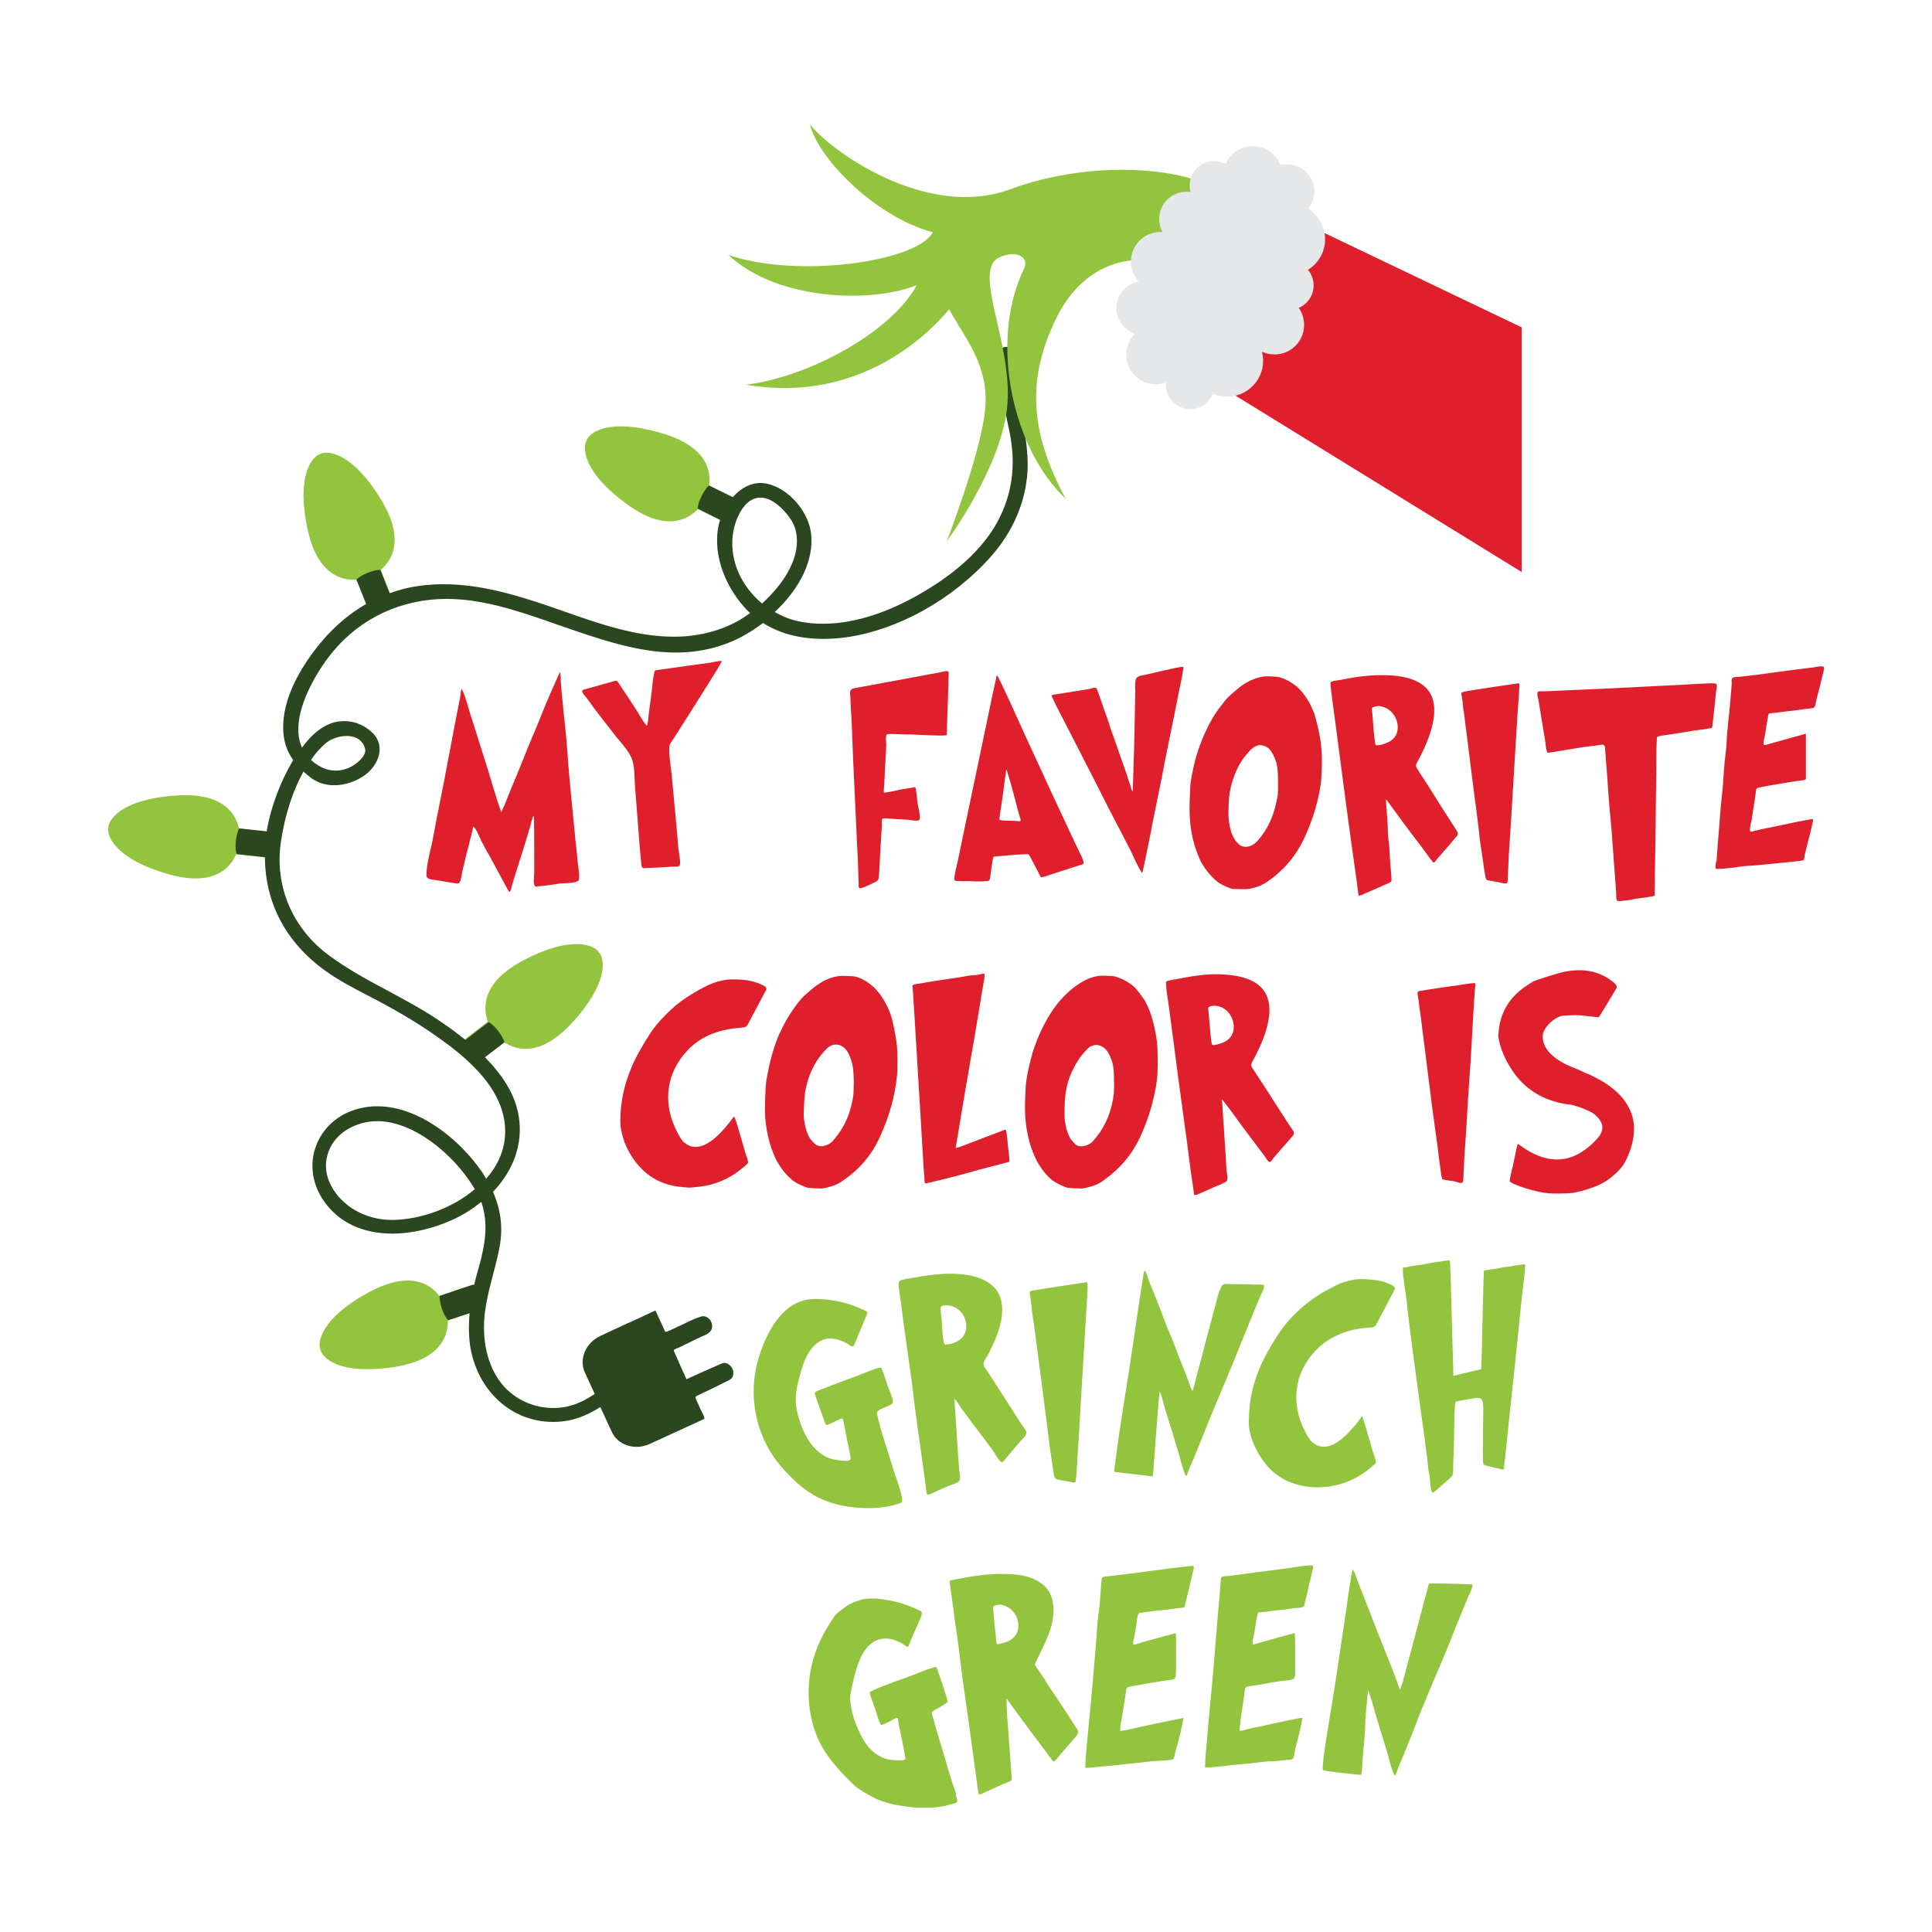
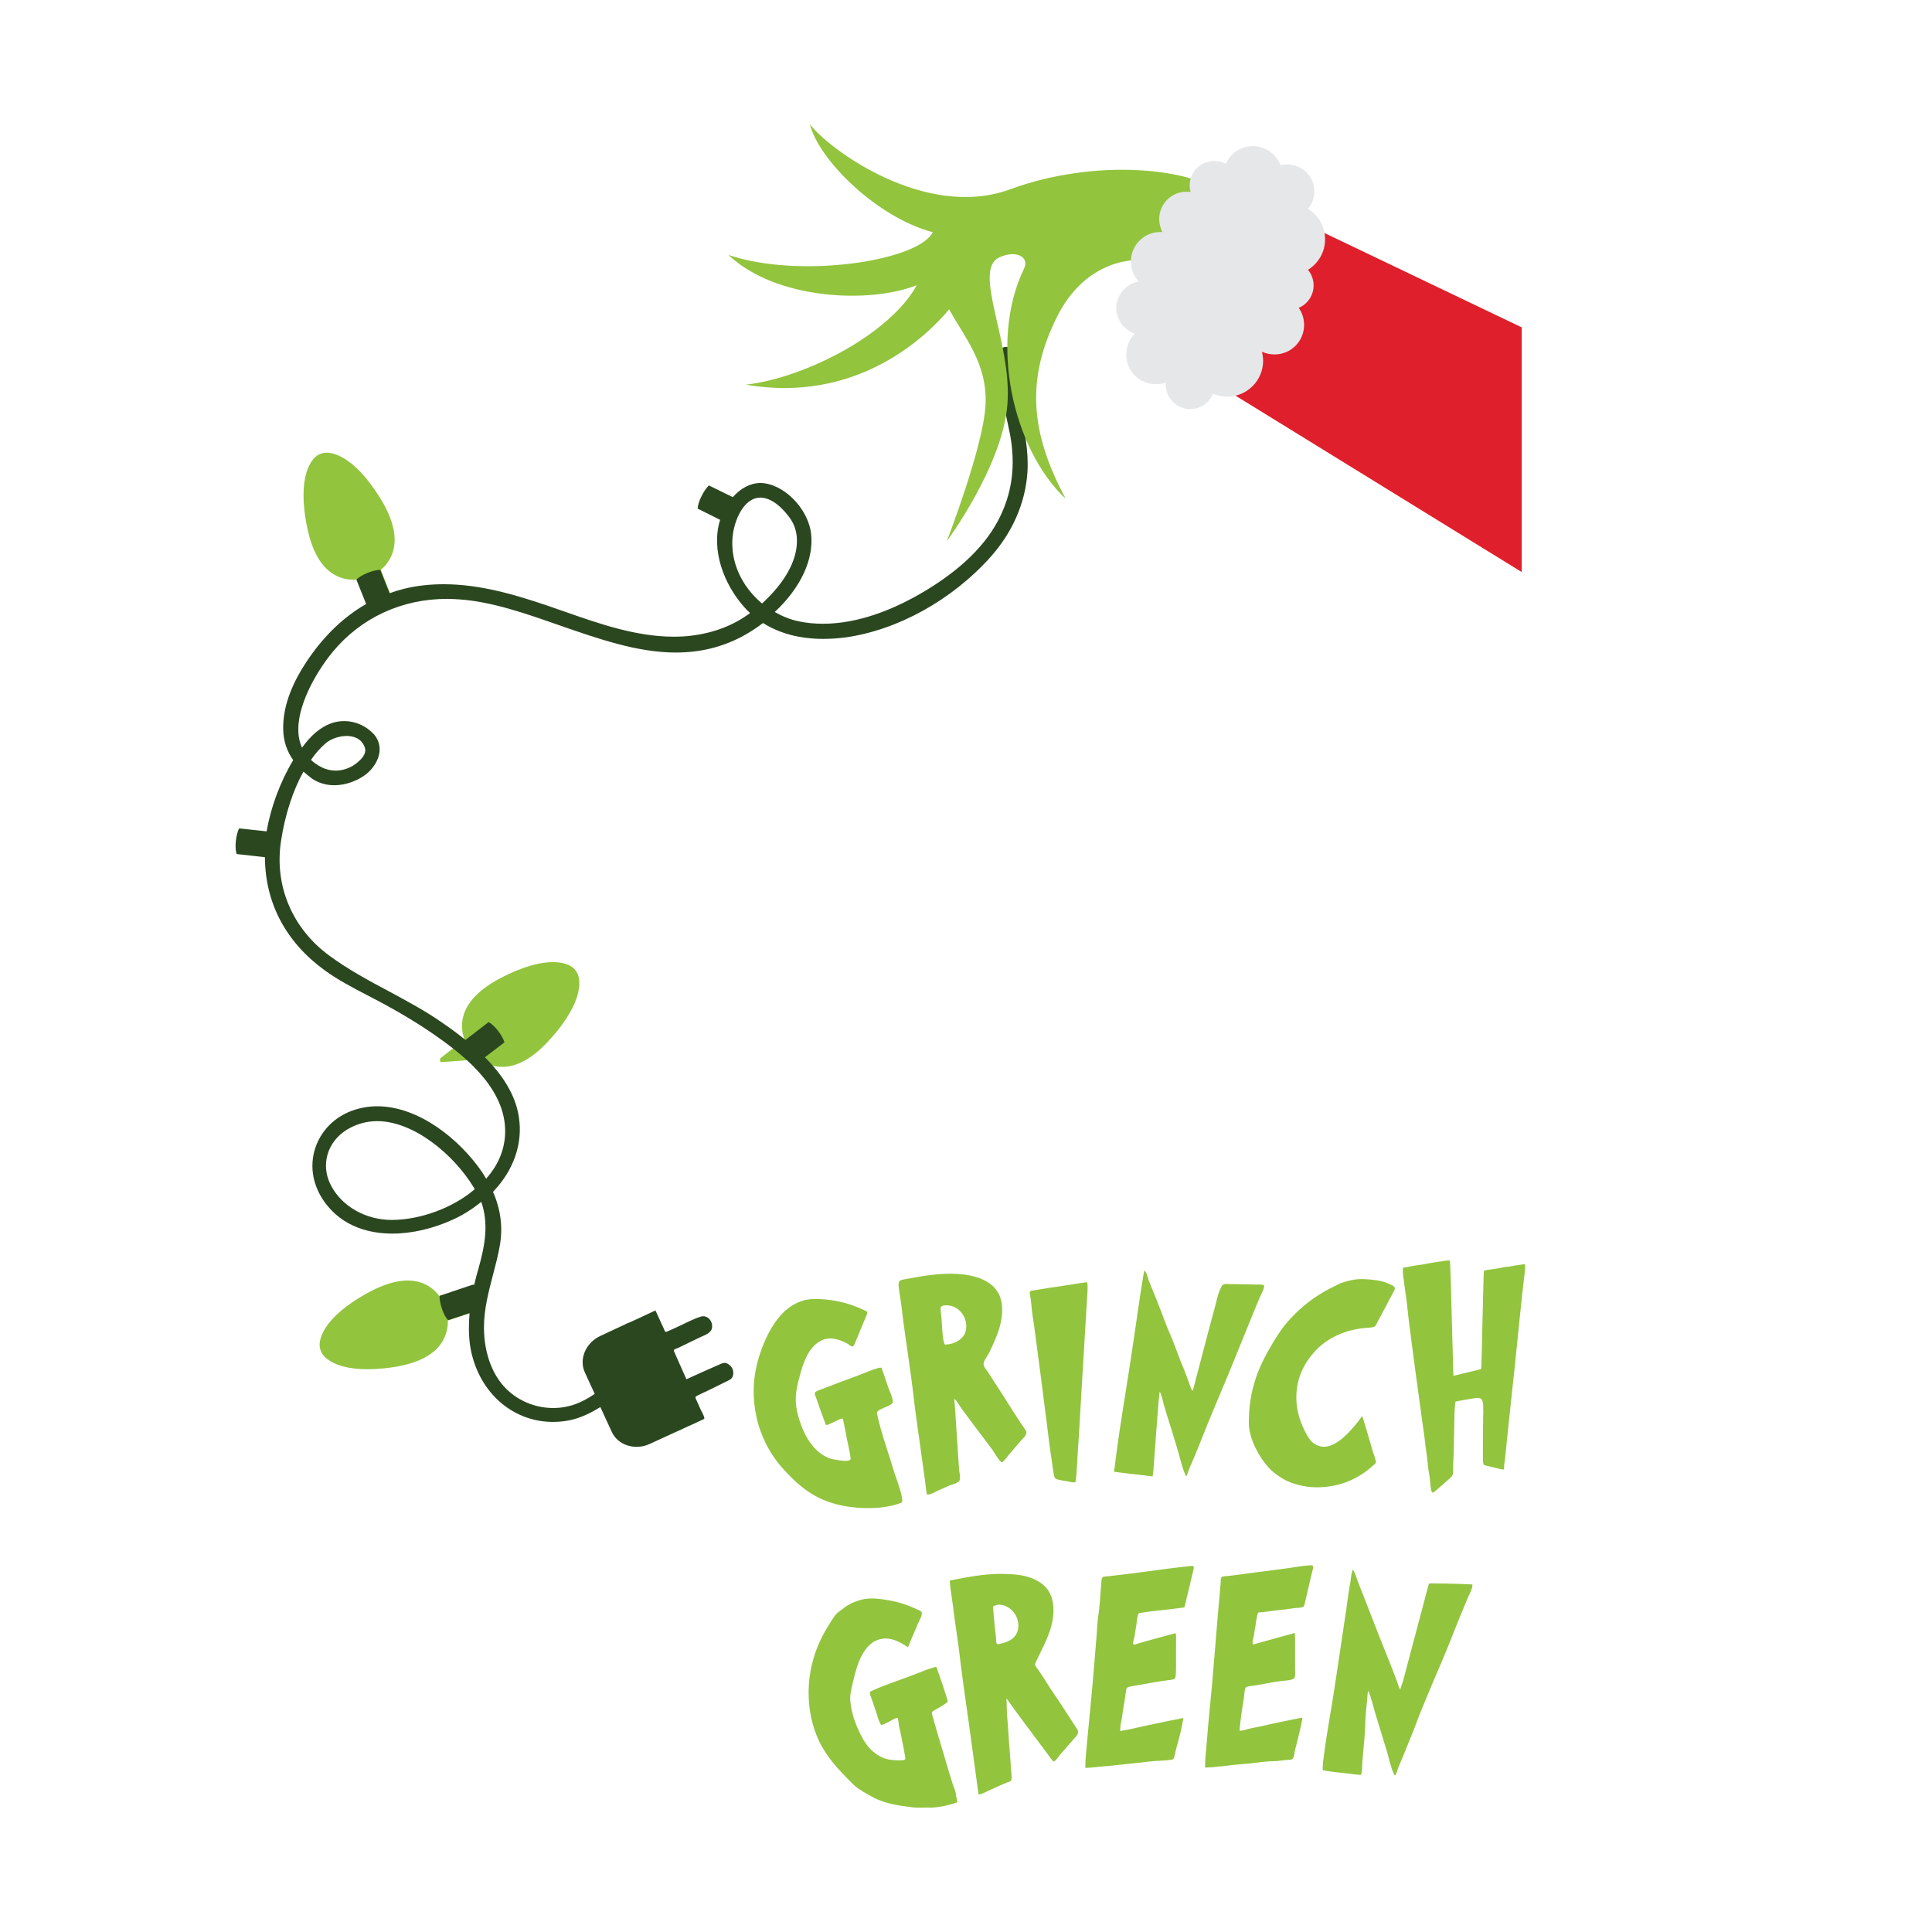
<svg xmlns="http://www.w3.org/2000/svg" xml:space="preserve" style="enable-background:new 0 0 792 792;" viewBox="0 0 792 792" y="0px" x="0px" id="Layer_1" version="1.1">
  <style type="text/css">
	.st0{fill:#010101;}
	.st1{fill:#EE2933;}
	.st2{fill:#FFFFFF;}
	.st3{fill:#9ACA3E;}
	.st4{fill:#191917;}
	.st5{fill:#F6EB16;}
	.st6{fill:#E11E26;}
	.st7{fill:#AFD136;}
	.st8{fill:#E7E86B;}
	.st9{fill:#CD5127;}
	.st10{fill:#99CA3E;}
	.st11{fill:#EE2733;}
	.st12{fill:#6ABD45;}
	.st13{fill:#F1F2F2;}
	.st14{fill:#151913;}
	.st15{fill:#DA1F26;}
	.st16{fill:#1B2119;}
	.st17{fill:#D91F26;}
	.st18{fill:#1A1A1A;}
	.st19{fill:#1A1B1A;}
	.st20{fill:#ED1C24;}
	.st21{fill:#8DC240;}
	.st22{fill:#9BCB3C;}
	.st23{fill:#00AEEF;}
	.st24{fill:#046937;}
	.st25{fill:#C1282D;}
	.st26{fill:#006838;}
	.st27{fill:#9AC03C;}
	.st28{fill:#DF222B;}
	.st29{fill:#040404;}
	.st30{fill:#FBB040;}
	.st31{fill:#0B9447;}
	.st32{fill:#F6E502;}
	.st33{fill:#C32026;}
	.st34{fill:#264E25;}
	.st35{fill:#DF647A;}
	.st36{fill:#EFC629;}
	.st37{fill:#EC1D25;}
	.st38{fill:#FFF9E8;}
	.st39{fill:#2B72BA;}
	.st40{fill:#FFD674;}
	.st41{fill:#252121;}
	.st42{fill:#252121;stroke:#252121;}
	.st43{fill:#74BF4C;}
	.st44{fill:#E5212E;}
	.st45{fill:#A5A5A5;}
	.st46{fill:#9ACA3C;}
	.st47{fill:#ED2A34;}
	.st48{fill:#6DBD46;}
	.st49{fill:#F2F2F2;}
	.st50{fill:#E02228;}
	.st51{fill:#AAAAAB;}
	.st52{fill:#DF1F2B;}
	.st53{fill:#92C43E;}
	.st54{fill:#E6E7E8;}
	.st55{fill:#0E0F10;}
	.st56{fill:#EADD3B;}
	.st57{fill:#F6F8F7;}
	.st58{fill:#ED7D22;}
	.st59{fill-rule:evenodd;clip-rule:evenodd;fill:#C32026;}
	.st60{fill-rule:evenodd;clip-rule:evenodd;fill:#1F2020;}
	.st61{fill-rule:evenodd;clip-rule:evenodd;fill:#6ABD45;}
	.st62{fill:#242424;}
	.st63{fill:#F7E504;}
	.st64{fill:none;}
	.st65{fill:#A8CF38;}
	.st66{fill:#009444;}
	.st67{fill:#F5EB0E;}
	.st68{fill:#020202;}
	.st69{fill:#E01F28;}
	.st70{fill:#AFD137;}
	.st71{fill:#9BCB3D;}
	.st72{fill:#7E8736;}
	.st73{fill:#F8E712;}
	.st74{fill:#AAD037;}
	.st75{fill:#C92030;}
	.st76{fill:#ABABAC;}
	.st77{fill:#E7E7E7;}
	.st78{fill:#00A14B;}
	.st79{fill:#D3AB2A;}
	.st80{fill:#65B145;}
	.st81{fill:#D9D8AD;}
	.st82{fill:#96712C;}
	.st83{fill:#231F20;}
	.st84{fill:#487D3A;}
	.st85{fill:#C92327;}
	.st86{fill:#3E6932;}
	.st87{fill:#DD2C26;}
	.st88{fill:#B82025;}
	.st89{fill:#EFECEA;}
	.st90{fill:#6DBE45;}
	.st91{fill:#EE3431;}
	.st92{stroke:#010101;}
	.st93{fill:#92C43F;}
	.st94{fill:#D2AB2A;}
	.st95{fill:#8FC048;}
	.st96{fill:#2B4720;}
	.st97{fill:#A3CE44;}
	.st98{fill:#010101;stroke:#010101;}
	.st99{fill:#060709;}
	.st100{fill:#8CC541;}
	.st101{fill:#E02429;}
	.st102{fill:#FBFCFC;}
	.st103{fill:#259949;}
	.st104{fill:#1C8BCC;}
	.st105{fill:#13773C;}
	.st106{fill:#ED1E24;}
	.st107{fill:#9BC13C;}
	.st108{fill:#244A23;}
	.st109{fill:#BB2025;}
	.st110{fill:#51B848;}
	.st111{fill:#BC2029;}
</style>
  <g>
    <path d="M374.2,740.9c-5.8-0.7-11.7-1.5-16.8-4.4c-2.5-1.4-5.2-2.8-7.3-4.7c-1.8-1.7-3.5-3.5-5.2-5.3   c-4.1-4.4-7.7-9.1-10-14.7c-2.8-6.8-3.8-14.2-3.3-21.4c0.5-7.4,2.7-14.6,6.3-21.1c0.9-1.7,2-3.3,3-5c0.9-1.3,1.7-2.7,3-3.6   c1.5-1,2.7-2.2,4.3-3c1.6-0.9,3.4-1.5,5.2-2c3.4-0.8,7.4-0.3,10.8,0.3c4.2,0.7,8.3,2.1,12.1,3.9c0.6,0.3,1.6,0.6,1.6,1.4   c0,1.3-0.9,2.7-1.4,3.9c-1.3,3.1-2.7,6.1-3.9,9.2c-0.2,0.5-0.3,1-0.8,0.6c-0.7-0.4-1.4-0.9-2.1-1.3c-1.5-0.8-3-1.5-4.6-1.8   c-2.5-0.5-5-0.1-7.2,1.3c-5.4,3.7-7.1,11.5-8.5,17.5c-0.5,2.3-1.1,4.5-0.8,6.9c0.4,3.8,1.5,7.5,3,10.9c1.4,3.2,3.1,6.5,5.6,8.9   c1.9,1.8,4.6,3.5,7.2,3.9c1.8,0.3,3.6,0.4,5.3,0.3c0.9,0,1.6-0.1,1.4-1.2c-0.5-2.8-1-5.6-1.6-8.4c-0.3-1.5-0.6-3.1-1-4.6   c-0.1-0.4-0.2-3.2-0.7-3.2c-1,0-6.3,3.6-6.7,2.8c-1-1.6-1.4-3.7-2-5.4c-0.6-1.7-1.2-3.4-1.8-5.2c-0.2-0.6-0.5-1.2-0.6-1.8   c-0.2-0.8-0.3-1,0.4-1.3c5.7-2.7,12-4.6,17.9-6.9c2.6-1,5.3-2.2,8-2.9c0.6-0.2,0.8-0.4,1,0.2c0.2,0.7,0.5,1.3,0.7,2   c1.3,3.7,2.6,7.5,3.7,11.3c0.1,0.3,0.2,0.5-0.1,0.8c-1.1,1-2.5,1.7-3.8,2.5c-0.3,0.2-2.5,1.2-2.5,1.7c0.1,1,0.4,2,0.7,2.9   c1.5,5.6,3.3,11.1,4.9,16.7c0.9,3.2,1.9,6.4,2.9,9.6c0.4,1.4,1.4,3.2,1.4,4.7c0,0.8,0.5,1.6,0.5,2.5c0,0.7-0.8,0.7-1.3,0.9   c-2.8,0.9-5.9,1.5-8.8,1.7C379.5,740.9,376.8,741.2,374.2,740.9C373.9,740.9,375.2,741,374.2,740.9z M441.6,708.9   c1.1,1.7-0.6,3-1.7,4.3c-1.8,2-3.5,4.1-5.3,6.1c-0.7,0.9-1.5,2.1-2.5,2.8c-0.4,0.3-2.5-2.9-2.9-3.4c-2.9-3.8-5.7-7.7-8.6-11.5   c-1.5-2-3-4.1-4.5-6.1c-0.8-1.1-1.6-2.2-2.4-3.3c-0.3-0.3-0.8-1.4-1.2-1.5c0.2,0.1,0.2,3.8,0.2,4.1c0.1,2,0.2,4.1,0.4,6.1   c0.3,3.2,0.4,6.5,0.7,9.7c0.3,3.6,0.5,7.2,0.8,10.8c0.1,0.8,0.3,2.1-0.1,2.8c-0.2,0.5-0.9,0.6-1.4,0.8c-3,1.2-5.9,2.6-8.8,3.9   c-0.4,0.2-3.1,1.6-3.2,0.9c-0.1-1-0.3-2-0.4-3c-0.8-6.1-1.7-12.3-2.5-18.4c-1.4-10.7-3.1-21.4-4.4-32.1c-0.7-6.2-1.6-12.4-2.5-18.5   c-0.4-3.2-0.8-6.5-1.3-9.7c-0.2-1.6-0.5-3.2-0.6-4.8c-0.1-0.8-0.2-1,0.6-1.1c6.5-1.3,12.9-2.5,19.5-2.6c5.8,0,12,0.2,17,3.6   c4.8,3.2,5.8,8.6,5.2,14c-0.8,7-4.6,13-7.4,19.3c-0.2,0.6,1,2,1.3,2.4c0.7,1.1,1.5,2.2,2.2,3.3c1,1.6,2,3.1,3,4.7   C434.6,698,438.1,703.5,441.6,708.9C442.4,710.2,440.3,706.9,441.6,708.9z M410.5,673.7c3.4-0.7,6.4-2.5,6.9-6.2   c0.6-4.4-2.4-8.7-6.7-9.6c-1.1-0.2-2.1-0.1-3.1,0.4c-0.8,0.3-0.5,1.3-0.4,2c0.2,1.9,0.3,3.7,0.5,5.6c0.2,1.8,0.4,3.7,0.6,5.5   c0,0.4,0,2.2,0.4,2.5C409,674.2,410.1,673.8,410.5,673.7C415.2,672.8,409.1,674,410.5,673.7z M571.4,727.2c0,0,0.3,0.8,0.5,0.6   c0.6-0.7,0.9-2.1,1.2-2.9c0.4-1,0.8-1.9,1.2-2.9c0.8-1.9,1.6-3.7,2.3-5.6c1.2-3,2.5-6,3.6-9c4.5-12,9.9-23.6,14.6-35.4   c2.2-5.7,4.6-11.4,6.9-17c0.7-1.6,1.7-3.3,1.9-5c0.1-0.5-0.1-0.5-0.5-0.5c-1.6-0.1-3.1-0.1-4.7-0.2c-3.9-0.1-7.9-0.2-11.8-0.2   c-1,0-0.8,0.1-1.1,1.1c-0.6,2.2-1.2,4.5-1.8,6.7c-2.1,7.8-4.1,15.6-6.2,23.4c-0.8,3-1.6,6-2.4,9c-0.1,0.3-1.2,3.2-1,3.4   c-0.6-0.6-0.9-2-1.2-2.8c-0.5-1.3-1-2.7-1.5-4c-1-2.7-2.1-5.4-3.2-8.1c-2.3-5.8-4.6-11.5-6.8-17.3c-1-2.6-2-5.2-3-7.7   c-0.6-1.5-1.3-3.1-1.8-4.6c-0.6-1.5-1-3.4-2-4.7c-0.2-0.3-0.6,2.3-0.7,2.5c-0.2,1.4-0.3,2.7-0.6,4.1c-0.6,3.2-0.9,6.4-1.4,9.6   c-2,13-3.8,26-5.9,39c-0.2,1.3-4.7,26.8-3.6,27c3.5,0.7,7.2,1,10.8,1.4c1.5,0.2,3,0.4,4.5,0.5c0.8,0.1,0.7-4.8,0.8-5.5   c0.4-5.3,1.1-10.7,1.2-16.1c0.1-3.3,0.5-6.6,0.8-9.9c0.1-0.9,0.1-1.8,0.3-2.7c0.1-0.4,0.2-0.1,0.3,0.1c1.1,2.8,1.8,5.8,2.6,8.6   c0.7,2.4,1.5,4.8,2.2,7.2c0.9,2.9,1.8,5.9,2.7,8.8C569.5,721.2,570.1,724.4,571.4,727.2C571.6,727.7,571.2,726.8,571.4,727.2z    M452.4,724.1c3.3-0.2,6.6-0.7,9.8-1c3.1-0.3,6.1-0.6,9.2-1c3-0.4,6.2-0.2,9.1-0.8c0.9-0.2,0.9-1.3,1.1-2c0.3-1.6,0.8-3.2,1.2-4.7   c0.8-3,1.6-6.1,2.1-9.1c0-0.2,0.4-1.4-0.1-1.2c-0.4,0.1-0.9,0.2-1.3,0.3c-1.4,0.3-2.7,0.5-4.1,0.8c-3.5,0.7-7,1.5-10.5,2.2   c-3.2,0.7-6.3,1.5-9.5,2c-0.5,0.1,0.1-3.4,0.2-3.7c0.4-1.6,0.5-3.3,0.8-5c0.4-2.6,0.9-5.2,1.2-7.8c0.2-1.5,0.7-1.5,2.1-1.8   c1.5-0.3,3.1-0.5,4.6-0.8c2.7-0.5,5.5-1,8.2-1.4c1.2-0.2,2.5-0.3,3.7-0.5c0.4-0.1,1-0.1,1.3-0.4c0.4-0.4,0.4-1.1,0.5-1.6   c0.1-1.3,0.1-2.7,0.1-4c0-3.2,0-6.5,0-9.7c0-0.3,0.2-3.6-0.4-3.4c-1.2,0.5-2.6,0.7-3.9,1.1c-1.5,0.4-3,0.8-4.4,1.2   c-1.7,0.5-3.4,0.9-5,1.4c-0.8,0.2-1.6,0.5-2.4,0.7c-0.2,0.1-1.1,0.4-1.3,0.3c-0.6-0.4,0.5-3.4,0.5-4.1c0.2-1.5,0.5-3,0.7-4.4   c0.2-1.3,0.2-3.2,0.9-4.3c0.2-0.3,1-0.2,1.3-0.3c0.7-0.1,1.3-0.2,2-0.3c3.2-0.5,6.4-0.7,9.5-1.1c1.5-0.2,3.1-0.4,4.6-0.6   c0.3,0,1.2,0,1.4-0.4c0.2-0.6,0.3-1.4,0.5-2c0.6-2.8,1.4-5.6,2-8.4c0.4-1.7,0.8-3.4,1.2-5.1c0.3-1.3-0.2-1.4-1.4-1.2   c-6.2,0.6-12.3,1.5-18.5,2.3c-5.1,0.7-10.2,1.3-15.3,1.9c-1.1,0.1-2.3-0.1-2.5,1.2c-0.1,1.1-0.2,2.2-0.3,3.3   c-0.3,3.5-0.4,7-0.9,10.5c-0.5,3.2-0.7,6.5-0.9,9.7c-0.3,3.3-0.5,6.5-0.8,9.8c-0.5,6.4-1.1,12.7-1.7,19.1   c-0.4,4.5-0.9,9.1-1.3,13.6c-0.3,3.7-0.8,7.5-0.8,11.2C445,725,451.5,724.1,452.4,724.1z M494,724.5c0.4,0.2,1.1,0,1.6,0   c0.9,0,1.9-0.1,2.8-0.2c1.4-0.2,2.8-0.2,4.1-0.4c3.3-0.5,6.6-0.7,9.9-1c3.1-0.3,6.3-0.9,9.3-0.9c1.8,0,3.5-0.3,5.3-0.5   c0.8-0.1,2.3,0.1,2.9-0.5c0.7-0.6,0.7-2.4,0.9-3.2c0.3-1.5,0.8-2.9,1.1-4.4c0.6-2.7,1.4-5.3,1.8-8c0.1-0.4,0.2-0.8,0.2-1.2   c0-0.1-1.4,0.2-1.5,0.2c-1.5,0.3-3,0.6-4.5,0.9c-3.6,0.7-7.1,1.5-10.6,2.3c-1.5,0.3-3,0.6-4.5,0.9c-1.5,0.3-3.1,1-4.6,1   c-0.3,0,0.9-8.1,1-9c0.2-1.4,0.5-2.9,0.7-4.3c0.2-1.3,0.2-2.9,0.6-4.2c0.3-0.8,2.9-0.9,3.6-1c1.2-0.2,2.3-0.4,3.5-0.6   c2.4-0.5,4.7-0.9,7.1-1.2c1.7-0.3,3.8-0.2,5.4-0.9c1.2-0.5,0.8-3.2,0.8-4.1c0-3.5,0-6.9,0-10.4c0-1.3,0-2.7-0.1-4   c0-0.1,0-0.5-0.2-0.4c-0.6,0.4-1.7,0.5-2.3,0.7c-1.3,0.4-2.7,0.7-4,1.1c-3.4,0.9-6.7,1.9-10.1,2.8c-0.6,0.2-0.7,0.2-0.7-0.5   c0-0.5,0-1.1,0.2-1.7c0.4-1.2,0.5-2.6,0.7-3.9c0.4-1.7,0.5-3.5,0.9-5.2c0.1-0.4,0.2-1.3,0.5-1.6c0.3-0.2,1.3-0.2,1.7-0.2   c3-0.4,6-0.8,9-1.1c1.5-0.2,2.9-0.4,4.4-0.6c0.8-0.1,3.4,0,3.7-0.9c0.9-3.2,1.5-6.5,2.3-9.7c0.3-1.4,0.7-2.8,1-4.2   c0.1-0.6,1-2.7-0.2-2.7c-3.1,0-6.3,0.7-9.3,1.1c-3,0.4-6,0.8-9,1.2c-3.3,0.4-6.7,0.8-10,1.3c-1.8,0.2-3.6,0.5-5.4,0.7   c-1,0.1-2.2,0.1-3.1,0.4c-0.5,0.2-0.5,1.8-0.5,2.2c-0.1,1.3-0.2,2.6-0.3,3.9c-0.3,3.3-0.6,6.7-0.9,10c-1.1,12.7-2,25.5-3.3,38.2   c-0.4,4.1-0.8,8.2-1.1,12.4c-0.3,3.8-0.8,7.6-0.8,11.3C493.9,724.3,493.9,724.5,494,724.5z M352.2,618.1c5.5,0.4,12.1,0,17.3-2.1   c1.5-0.6-2.2-10.3-2.7-11.8c-2.4-8.1-5.5-16.4-7.3-24.7c-0.5-2.1,6.5-2.9,6.5-4.8c0-1.9-1.4-4.5-2-6.3c-0.8-2.5-1.7-5.1-2.6-7.6   c-0.4-0.9-8,2.5-9.2,2.9c-5.6,2.1-11.1,4.1-16.7,6.3c-2.1,0.8-1.6,1.3-0.8,3.4c1.1,3.2,2.2,6.4,3.4,9.5c0.4,1.1,0.3,1.5,1.4,1.1   c1.4-0.6,2.8-1.3,4.1-1.9c1.5-0.7,1.9-1.1,2.2,0.7c0.3,1.5,0.6,3.1,0.9,4.6c0.6,3.5,1.6,7,2,10.5c0.3,2-7.7,0.3-8.7-0.1   c-6.8-2.6-10.5-9.7-12.5-16.3c-2-6.5-1.5-10.8,0.3-17.3c1.4-5.4,3.7-12.5,9.4-14.9c3.3-1.4,7-0.2,10,1.4c1.3,0.7,2.3,2.2,3,0.5   c0.8-1.8,1.6-3.7,2.3-5.5c0.9-2.2,1.9-4.5,2.8-6.7c0.5-1.3,0.4-1.2-1-1.9c-6.5-3.1-13.1-4.6-20.3-4.6c-13,0-19.9,13.7-23.1,24.5   c-4.6,15.7-0.9,33,10.2,45.2c3.8,4.2,7.6,7.8,12.5,10.7C339.3,616.2,345.7,617.7,352.2,618.1C357.3,618.5,347.6,617.8,352.2,618.1z    M420.5,586.4c1,1.5-1.1,3.2-2,4.2c-1.8,2.1-3.6,4.2-5.4,6.3c-0.4,0.4-1.7,2.5-2.4,2.5c-0.9,0-3.3-4.3-3.9-5.1   c-2.5-3.4-5.1-6.8-7.6-10.1c-1.7-2.3-3.5-4.7-5.2-7c-0.3-0.4-2.2-3.7-2.8-3.7c0.1,0,1.4,20.5,1.5,22.2c0.2,2.3,0.3,4.7,0.5,7   c0.1,1.2,0.7,3.2,0.1,4.3c-0.5,1-3.2,1.6-4.2,2c-1.6,0.7-3.3,1.5-4.9,2.2c-0.6,0.3-4.1,2.3-4.3,1.1c-0.3-1.8-0.5-3.6-0.7-5.4   c-0.6-4.3-1.2-8.6-1.8-12.9c-0.9-6.6-1.9-13.2-2.7-19.9c-1.4-12.7-3.6-25.4-5.1-38.1c-0.3-2.9-0.9-5.7-1.2-8.6   c-0.3-3,1-2.6,3.7-3.2c7.6-1.4,15.4-2.7,23.2-1.7c6.4,0.8,13.4,3.5,15.1,10.5c1.7,7.4-1.8,15.2-5,21.7c-0.6,1.2-2.2,3.1-2.2,4.5   c0,1.1,1.3,2.5,1.9,3.4c1.9,2.9,3.7,5.8,5.6,8.7C414,576.4,417.1,581.5,420.5,586.4C421.1,587.3,420,585.7,420.5,586.4z    M395.9,545.5c1-4.4-1.7-9.1-6.1-10.2c-0.8-0.2-4.2-0.6-4.2,0.9c0,1.6,0.3,3.2,0.4,4.8c0.1,1.1,0.4,10.2,1.5,10.2   C391.1,551.1,395.1,549.1,395.9,545.5C396.4,543.4,395.3,548.1,395.9,545.5z M587.3,611.9c0.2,0,1.1-0.6,2.5-1.9   c0.4-0.4,1.5-1.3,2.4-2.1c3.8-3.3,3.5-2.8,3.5-6.1c0-1.6,0.1-3.3,0.1-3.8c0.1-0.5,0.2-5.3,0.3-10.6c0.1-8.8,0.3-12.3,0.6-12.8   c0.1-0.1,2.7-0.6,5.8-1.1c5.7-1,5.7-1,5.5,8.4c-0.1,5.2-0.1,11.5-0.1,14c0,4.6,0,4.6,1.3,4.9c0.7,0.2,2,0.5,2.9,0.7   c2.3,0.6,4.2,1,4.4,0.9c0.1,0,0.1-0.6,0.1-1.2c0-0.6,0.1-1.5,0.2-1.9c0.1-0.4,0.2-1.6,0.3-2.7c0.1-1,0.3-2.8,0.4-3.8   c0.1-1.1,0.3-2.8,0.4-3.8c0.2-2.5,0.7-6.4,1.1-10.5c0.1-0.8,0.3-2.9,0.5-4.7c0.2-1.8,0.8-7.3,1.3-12.1c0.5-4.9,1-9.7,1.1-10.7   c0.3-3.1,2.4-23.7,2.7-25.6c0.4-2.8,0.6-5.1,0.6-6.2c0-1,0-1-0.7-0.9c-0.9,0.1-3.8,0.5-5.7,0.9c-0.8,0.1-1.6,0.2-1.8,0.2   c-0.2,0-0.8,0.1-1.1,0.2c-1.1,0.2-2.3,0.5-4.9,0.8c-1.3,0.2-2.5,0.4-2.6,0.5c-0.2,0.1-0.2,1.6-0.7,21.9   c-0.4,18.5-0.4,18.5-0.7,18.5c-0.8,0.2-11.1,2.7-11.2,2.7c0,0-0.3-9.8-0.6-21.7c-0.3-11.9-0.6-22.6-0.7-23.6c-0.1-2-0.1-2-0.7-2   c-0.3,0-1.1,0.1-1.8,0.2c-0.6,0.1-1.8,0.3-2.7,0.4c-0.8,0.1-2.2,0.3-3.1,0.5c-0.9,0.2-2,0.4-2.6,0.5c-2.4,0.3-5.5,0.8-6.7,1.1   c-0.4,0.1-1,0.2-1.3,0.2c-0.5,0-0.5,0-0.5,1.5c0,0.8,0.1,2,0.2,2.6c0.1,0.6,0.3,1.6,0.3,2.3c0.1,0.6,0.4,2.8,0.7,4.8   c0.3,2,0.6,4.7,0.7,5.9c0.1,1.9,3.5,27.7,5,38.3c0.3,1.9,0.5,3.9,0.6,4.4c0.1,0.5,0.3,2.5,0.6,4.4c0.7,4.9,1,7.1,1.3,9.9   c0.1,1,0.3,1.9,0.3,2.2c0.1,0.3,0.2,1.3,0.3,2.3c0.2,2,0.5,4.9,0.8,6.2c0.1,0.4,0.3,1.9,0.4,3.3c0.1,1.3,0.3,2.8,0.4,3.3   C587,611.6,587.1,611.9,587.3,611.9z M563.1,600.6c1.1-1,1.1-1,0.8-2c-0.1-0.6-0.4-1.5-0.6-2c-0.2-0.5-0.4-1.3-0.6-1.8   c-1.4-5.1-4.2-14.3-4.3-14.3c-0.1,0-0.3,0.3-0.6,0.8c-1.3,1.9-3.8,4.8-5.4,6.4c-4.9,4.9-9,6.4-12.6,4.7c-1.6-0.8-2.5-1.6-3.6-3.4   c-4.3-7.3-5.7-14.4-4.2-21.8c1-4.8,3.2-9,7-13.2c4.8-5.3,12.1-8.8,20.4-9.6c4.8-0.4,4,0,5.7-3.2c0.8-1.5,1.6-3,1.8-3.4   c0.2-0.3,1.2-2.1,2.1-4c1-1.9,2-3.8,2.3-4.3c0.9-1.5,0.7-2-1.2-2.9c-2.8-1.3-4.6-1.7-8.6-2.1c-3.8-0.3-5.8-0.2-9.2,0.7   c-2,0.5-3,0.9-5.1,2c-6.6,3.2-11.7,6.8-16.5,11.6c-3.7,3.7-6.1,6.9-9.4,12.5c-2.9,5-4.2,7.6-5.8,11.7c-2.2,5.9-3.3,11.5-3.5,17.8   c-0.1,3.4-0.1,3.7,0.3,5.9c1.1,5.8,5.1,12.7,9.4,16.5c1.5,1.3,3.7,2.8,5.5,3.7c2.6,1.3,6.7,2.4,10,2.7   C546.9,610.3,555.8,607.3,563.1,600.6z M440,607.7c0.8,0,0.9,0,1-0.8c0.1-0.9,0.2-1.8,0.3-2.7c0.2-3.4,0.4-6.9,0.6-10.3   c0.5-6.5,0.8-13,1.2-19.5c0.8-13.4,1.6-26.7,2.4-40.1c0-0.8,0.8-8.8,0-8.7c-3.5,0.5-6.9,1.1-10.4,1.6c-4,0.6-8,1.2-12.1,1.9   c-1.2,0.2-0.9,0.9-0.7,2c0.2,1.3,0.4,2.5,0.5,3.8c0.2,3.3,0.9,6.6,1.3,9.9c1.7,12.6,3.3,25.1,4.9,37.7c0.7,5.7,1.4,11.5,2.3,17.2   c0.2,1.6,0.4,3.2,0.7,4.7c0.1,0.6,0.2,1.3,0.7,1.7c0.6,0.5,1.6,0.5,2.3,0.7c0.7,0.1,1.5,0.3,2.2,0.4   C437.7,607.3,439.8,607.7,440,607.7z M485.9,604.5c0.5,1.3,0.8,0,1-0.8c0.3-0.8,0.6-1.5,0.9-2.3c0.5-1.2,1.1-2.5,1.6-3.7   c1.1-2.5,2.1-5.1,3.1-7.6c1.9-4.9,4-9.9,6-14.7c5.2-12.2,10.1-24.4,15.1-36.7c0.9-2.3,1.9-4.6,2.9-7c0.5-1.2,1.8-3.3,1.7-4.6   c0-0.7-2.7-0.5-3.1-0.5c-3.7-0.1-7.3-0.2-11-0.2c-1.3,0-2.6-0.4-3.3,0.9c-1.4,2.5-2,5.6-2.7,8.3c-2,7.3-3.9,14.6-5.8,21.9   c-0.8,3-1.6,6.1-2.4,9.1c-0.1,0.2-0.8,3.5-1,3.5c-0.5,0-1.9-4.5-2.1-5c-0.9-2.5-1.9-4.9-2.9-7.3c-1.5-3.9-2.9-7.9-4.6-11.7   c-1.3-3-2.3-6-3.5-9c-1.1-2.8-2.2-5.7-3.4-8.5c-0.5-1.3-1.1-2.6-1.6-4c-0.2-0.5-0.9-3.6-1.7-3.7c-0.2,0-3,18.6-3.2,20.4   c-1.8,12.6-3.8,25.3-5.8,37.9c-0.8,4.9-1.5,9.8-2.2,14.8c-0.3,2.3-0.6,4.7-0.9,7c-0.1,0.7-0.2,1.4-0.3,2.1c0,0.3,0.2,0.2,0.5,0.3   c3.9,0.5,7.9,1,11.8,1.4c1.2,0.1,2.4,0.4,3.5,0.4c0.1,0,0.2-2,0.3-2.1c0.2-2.3,2.3-32.6,2.6-32.5c0.5,0,1.7,5.2,1.8,5.6   c1,3.3,2,6.7,3.1,10c0.9,3.1,1.9,6.2,2.8,9.3C483.9,598.3,484.6,601.6,485.9,604.5C486.1,604.9,485.7,604.1,485.9,604.5z" class="st53" />
-     <path d="M528,460.4c-3.1-4.7-6.1-9.5-9.2-14.3c-1.6-2.4-3.1-4.8-4.7-7.2c-0.6-1-1.6-2-1-3.2   c2.9-5.2,5.6-10.9,6.8-16.9c1.1-5.5,0.6-11.4-4.1-15.1c-4.4-3.4-10.5-4.1-15.8-4.3c-5.8-0.2-11.6,0.8-17.3,1.9   c-1.2,0.2-2.5,0.5-3.7,0.7c-0.8,0.2-1.1,0.4-1,1.3c0.1,3,0.7,5.9,1.1,8.8c0.7,5.1,1.3,10.1,2,15.2c1.3,10.2,2.7,20.5,4.1,30.7   c0.9,6.3,1.7,12.5,2.5,18.8c0.3,2.6,0.7,5.2,1.1,7.7c0.2,1.5,0.4,2.9,0.6,4.4c0,0.1,0,0.9,0.2,0.9c0.4,0.2,1.2-0.1,1.6-0.3   c2-0.8,3.9-1.7,5.9-2.6c1.8-0.8,3.9-1.5,5.5-2.5c1.1-0.7,0.4-2.9,0.3-3.9c-0.3-2.5-0.3-5.1-0.5-7.6c-0.2-3.5-0.5-7.1-0.7-10.6   c-0.2-2.6-0.4-5.1-0.5-7.7c-0.1-0.9-0.1-1.8-0.2-2.8c0-0.2-0.2-1,0-1.2c-0.1,0.1,2.4,3.1,2.5,3.3c1.9,2.5,3.7,5,5.5,7.5   c3.1,4.2,6.3,8.4,9.4,12.5c0.5,0.7,1.1,2,1.9,2.4c0.6,0.3,1.4-1.1,1.7-1.5c1.7-2.1,3.6-4.2,5.4-6.2c0.7-0.9,1.5-1.7,2.2-2.6   c0.3-0.4,0.7-0.7,0.8-1.2c0.1-0.5-0.1-1-0.4-1.4C529.4,462.5,528.7,461.4,528,460.4C526.2,457.7,530.8,464.8,528,460.4z    M505.3,423.6c-0.7,1.9-2.4,3.2-4.2,3.9c-0.6,0.2-4.1,1.5-4.3,0.6c-0.6-2.6-0.6-5.3-0.9-8c-0.2-2.2-0.4-4.4-0.6-6.6   c-0.1-0.9,1.4-1.2,2.1-1.2c1.1-0.1,2.3,0.2,3.3,0.6C504.5,414.5,506.8,419.5,505.3,423.6C504.5,425.6,505.8,422.1,505.3,423.6z    M634.2,489.1c-0.9-0.1-2.3-0.3-3.1-0.5c-4.6-0.9-11.1-3.2-12-4.1c-0.3-0.3-0.3-0.4,0.1-2.3c0.2-1.1,0.5-2.5,0.7-3.1   c0.1-0.6,0.5-2,0.7-3.2c0.3-1.2,0.5-2.4,0.6-2.8c0.1-0.8,0.9-4.1,1-4.2c0,0,0.6,0.3,1.2,0.8c10,7.3,19.3,7.5,27.7,0.6   c2-1.6,4.5-4.3,5-5.3c0.7-1.4,0.9-2.7,0.7-3.6c-0.3-1.4-1.1-2.7-2.4-3.9c-1-1-1.5-1.3-3.2-2.1c-2.8-1.3-5.9-2.4-7.8-2.6   c-9.3-1.1-17.1-5.4-22.2-12.2c-3.2-4.2-5.8-9.6-6.6-13.7c-0.2-0.9-0.4-1.7-0.4-1.8c-0.1-0.2,0.3-3.9,0.6-5.4   c1.4-6.6,5.1-11.8,11.4-15.9c0.9-0.6,2-1.3,2.4-1.5c1.2-0.6,10.5-3.5,12.5-3.9c8-1.6,14.5-0.3,20,4c1.1,0.9,1.7,1.6,1.7,2.3   c0,0.1-0.6,1.2-1.4,2.5c-0.8,1.3-1.9,3.2-2.6,4.3c-0.7,1.1-1.7,2.8-2.3,3.8c-1.1,1.7-1.1,1.8-1.6,1.7c-0.3,0-1.1-0.2-1.9-0.2   c-0.8-0.1-2.3-0.3-3.4-0.4c-2.3-0.3-4.4-0.3-7.6-0.1c-2,0.1-2.3,0.2-3.3,0.7c-2.3,1.1-4.3,3-5.6,5.3c-0.7,1.2-0.8,2.4-0.6,4   c0.8,4.6,5.2,8.6,13.1,11.6c1.2,0.5,2.8,1.2,3.6,1.6c0.8,0.4,1.5,0.7,1.6,0.7c0.4,0,5.4,2.6,7.1,3.7c5,3.3,8,6.5,10,10.5   c2.4,4.9,2.6,10.4,0.5,16.7c-0.9,2.6-2,5.1-3,6.5c-2.1,3-6.1,6.4-9.8,8.1c-2.8,1.3-7.3,2.7-10.8,3.3   C642.7,489.3,636.5,489.4,634.2,489.1z M367.6,428c-0.5-4.2-1.6-9.6-2.6-12.4c-1.4-3.9-4-8.2-6.5-10.6c-1.8-1.8-4.6-3.6-6.7-4.3   c-1.3-0.5-1.7-0.5-4.5-0.6c-3.1-0.1-3.4-0.1-6.1,0.6c-1.1,0.3-3.7,1.4-4.7,2.1c-0.4,0.3-1.2,0.8-1.8,1.2c-1.2,0.8-4.8,3.9-6,5.2   c-2,2.2-4.6,5.9-6.3,8.9c-1,1.8-1.5,2.8-2.9,5.7c-0.7,1.4-2.5,6.5-2.9,8.1c-1.2,4.3-1.5,6-2.4,10.7c-0.5,3-0.8,12.2-0.5,15.8   c0.4,4.3,1.2,8.4,2.5,12.2c0.7,2,2,5.1,2.5,5.8c0.2,0.3,0.6,0.9,0.9,1.4c1.2,1.9,2,2.9,3.6,4.5c1.9,1.9,3.3,2.8,6,3.9   c1.9,0.8,1.9,0.8,4.6,0.9c1.5,0.1,3,0.1,3.3,0.1c0.7,0,4.1-0.9,5.7-1.6c2.1-0.9,6.4-4.1,9.3-7c3.6-3.6,6.4-7.7,8.6-12.5   c3.8-8.4,6.1-16.3,7-25C368,438.4,368,431,367.6,428z M349.8,449.1c-1,6.9-3.4,12.7-7.7,17.8c-1.4,1.7-2.2,2.2-3.8,2.7   c-1.2,0.4-2,0.4-3.1,0c-0.6-0.2-1-0.5-2-1.5c-1-1.1-1.3-1.5-2-3c-0.6-1.5-0.9-2.3-1.3-4.5c-0.5-2.7-0.5-2.7-0.3-7.2   c0.2-4.5,0.4-6.1,1.2-9.1c1.4-5.6,4.1-10.3,7.7-14c1.2-1.2,1.5-1.4,2.5-1.8c2.5-0.9,5,0.2,6.5,2.8c1.8,3.2,2.5,6.4,2.5,12.6   C350,446,349.9,448.2,349.8,449.1z M474.3,427.3c-0.7-5.7-2.2-11.3-3.7-14.5c-0.5-1.1-1-2-1-2.1c0-0.3-3.4-4.9-4.3-5.8   c-1.7-1.7-4.8-3.5-7-4.2c-1.7-0.6-1.9-0.6-4.6-0.7c-3-0.1-3.8,0-6.4,0.8c-2.4,0.8-5.8,2.8-8.7,5.3c-5.1,4.5-8.7,9.6-12.3,17.5   c-0.9,1.9-2.6,6.5-3,7.9c-0.1,0.4-0.5,2-0.9,3.4c-0.9,3.3-1.8,8.2-1.9,10.2c-0.5,8.2-0.4,12.4,0.2,16.6c1.3,9,4.3,15.8,9,20.6   c1.6,1.7,3.2,2.7,5.8,3.8c2,0.9,2,0.9,4.8,1c1.5,0.1,3,0.1,3.4,0.1c0.6,0,3.4-0.7,5-1.3c1.4-0.5,2.3-1,4.1-2.3   c6.5-4.7,11.3-10.4,14.6-17.5c3.6-7.9,5.8-15.4,6.9-23.6C474.7,439.4,474.7,430.6,474.3,427.3z M456.6,448.3   c-0.8,6.9-3.2,12.9-7.2,17.9c-1.7,2.1-2.1,2.5-3.5,3.1c-0.8,0.4-1.4,0.5-2.2,0.6c-1.7,0.1-2.4-0.2-3.7-1.7   c-0.6-0.7-1.2-1.4-1.3-1.6c-1.3-2.8-1.4-3.1-1.9-5.7c-0.4-2-0.4-2.7-0.4-5.5c0-7.4,1-12.3,3.8-17.7c1.4-2.7,2.8-4.8,4.9-7   c1.5-1.5,1.6-1.7,2.7-2c0.9-0.3,1.3-0.4,2-0.3c1.9,0.2,3.6,1.5,4.6,3.3c1,1.8,1.7,3.9,2,5.7C456.7,439.7,456.8,446.1,456.6,448.3z    M280.4,486.7c-6.9-0.5-12.5-2.8-17-7.2c-4.2-4-7.5-9.9-8.6-15.5c-0.4-2-0.5-2.7-0.5-4.7c0-7.3,1.5-14.5,4.6-21.8   c1.2-2.9,2.7-5.7,5.1-9.8c3.3-5.5,5.2-8,9-11.8c3-3,5.1-4.8,8.6-7.1c4.9-3.2,9.3-5.5,12.6-6.4c3.1-0.8,4.4-1,7.2-0.9   c4.6,0.1,7.3,0.6,10.5,2c2.4,1,2.7,1.5,1.8,3c-0.3,0.4-1.2,2.3-2.2,4.1c-0.9,1.9-2,3.7-2.2,4.2c-0.3,0.5-1.1,2-1.9,3.6   c-1.4,2.7-1.4,2.7-3.9,2.9c-9.9,0.8-17.1,4-22.5,10.2c-6.3,7.2-8.5,16.1-6.2,25.3c1,4.1,3.9,10.1,5.6,11.5c5,4.3,11.6,1.2,19.4-9.2   c1.2-1.6,1.2-1.6,1.6-0.4c0.2,0.7,0.4,1.3,0.5,1.4c0.1,0.2,2.7,9.2,3.5,12c0.2,0.7,0.4,1.5,0.6,1.8c0.1,0.3,0.4,1.1,0.5,1.7   c0.3,1.1,0.3,1.1-0.6,1.9c-6,5.5-12.8,8.5-20.5,9.1C282.9,486.9,283,486.9,280.4,486.7z M379,483.9c-0.6-7.5-0.9-15-1.4-22.5   c-0.8-13.8-1.7-27.5-2.5-41.3c-0.3-4.3-0.5-8.5-0.8-12.8c-0.1-0.9-0.1-1.7-0.2-2.6c0-0.2-0.1-0.5,0-0.7c0.3-0.6,2.3-0.7,2.9-0.8   c5.3-1,10.6-1.7,15.9-2.5c2.1-0.3,4.3-0.9,6.5-0.9c1.2-0.1,2.5-0.4,3.7-0.7c0.9-0.2,0.4,2,0.3,2.5c-0.4,3-1.1,6-1.5,9.1   c-0.5,3-1,6-1.5,9c-0.7,4.5-1.5,9-2.3,13.4c-1.9,11-3.8,22-5.6,33.1c-0.2,1.2-0.4,2.4-0.6,3.6c0,0.2-0.3,0.9,0,0.8   c0.5-0.1,1-0.3,1.4-0.4c2.6-0.9,5.2-2,7.7-2.9c2.1-0.8,4.2-1.6,6.3-2.4c1.4-0.5,2.8-1.1,4.2-1.6c0.5-0.2,0.8-0.4,0.9,0.1   c0.5,2.1,0.6,4.4,0.8,6.5c0.2,1.4,0.4,2.8,0.5,4.3c0.1,0.6,0.1,1.1,0.1,1.7c0,0.5-0.5,0.5-0.9,0.6c-5.1,1.4-10.3,2.6-15.4,4.1   c-3.5,1-7.1,1.9-10.7,2.8c-1.8,0.4-3.6,0.9-5.4,1.3c-0.6,0.1-1.2,0.3-1.8,0.4C378.9,485.1,379.1,484.8,379,483.9z M597.6,484.7   c-1.2-0.5-2.6-0.6-3.9-0.8c-0.3-0.1-2.4-0.3-2.5-0.6c-0.4-1.3-0.5-2.8-0.7-4.2c-0.5-3-0.8-6.1-1.2-9.1c-1.5-10.6-2.9-21.3-4.2-31.9   c-0.6-5.3-1.3-10.5-2-15.8c-0.3-2.6-0.6-5.2-1-7.8c-0.2-1-0.3-2.1-0.4-3.1c-0.1-1.4-0.5-2.8-0.6-4.2c0-0.9,0.5-0.9,1.2-1   c1.2-0.2,2.5-0.4,3.7-0.6c3.7-0.6,7.3-1.1,11-1.6c2.5-0.4,4.9-0.8,7.4-1c0.6-0.1,0.4,1.3,0.3,1.6c-0.1,1.9-0.3,3.8-0.4,5.7   c-0.7,10.4-1.1,20.9-1.9,31.3c-0.5,7-0.9,14-1.3,21c-0.3,5.2-0.8,10.5-1,15.7c-0.1,1.9-0.1,3.9-0.3,5.8   C599.8,485.1,598.6,485.1,597.6,484.7C597.4,484.7,598.1,484.9,597.6,484.7z M662.8,369.1c-0.4-1-0.2-2.4-0.3-3.5   c-0.1-1.4-0.2-2.8-0.3-4.2c-0.2-2.7-0.4-5.4-0.6-8c-0.5-6-0.8-12.1-1.4-18c-0.6-5.5-0.9-11-1.3-16.5c-0.2-2.6-0.4-5.2-0.6-7.7   c-0.1-1.3-0.2-2.7-0.3-4.1c0-0.5,0-1.4-0.6-1.7c-0.5-0.3-1.2,0-1.7,0c-1.3,0.2-2.5,0.4-3.8,0.5c-2.7,0.3-5.4,0.8-8.1,1.2   c-3.1,0.5-6.2,1.1-9.3,1.5c-0.6,0.1-1.1-5.1-1.2-5.7c-0.5-2.8-0.9-5.6-1.4-8.4c-0.4-2.5-0.8-4.9-1.2-7.4c-0.1-0.6-0.9-3.1-0.2-3.5   c0.6-0.4,2-0.2,2.8-0.2c18.8-0.8,37.7-1.7,56.5-2.7c3.1-0.2,6.1-0.4,9.2-0.5c1.4,0,3.1-0.3,4.5,0.1c0.6,0.2,0.1,2.6,0,3.1   c-0.3,2.9-0.6,5.7-0.9,8.6c-0.2,1.5-0.3,2.9-0.5,4.4c0,0.2-0.1,1.9-0.4,2c-2.4,0.5-4.9,0.8-7.3,1.1c-2.5,0.4-4.9,0.8-7.3,1.2   c-1.1,0.2-2.2,0.3-3.4,0.5c-1.2,0.2-2.4,0.3-3.6,0.6c-0.5,0.2-0.9,0.2-0.9,0.7c0,0.8,0,1.5-0.1,2.3c-0.1,2.9-0.1,5.8-0.1,8.7   c-0.1,5.2-0.1,10.5-0.2,15.7c-0.1,9.8-0.2,19.7-0.4,29.5c0,2.8,0,5.6-0.1,8.4c0,0.4-6.1,1.1-6.8,1.2c-1.5,0.2-3,0.6-4.5,0.8   C666.4,369,663.1,369.8,662.8,369.1C662.8,368.9,662.9,369.3,662.8,369.1z M595,337.2c0.7,1.1,1.5,2.2,2.2,3.4   c0.2,0.4,0.5,0.9,0.4,1.4c-0.1,0.5-0.5,0.9-0.8,1.2c-0.8,0.9-1.6,1.9-2.4,2.9c-1.8,2.1-3.7,4.2-5.5,6.3c-0.2,0.3-0.8,1.2-1.2,1.2   c-0.2,0-0.5-0.5-0.6-0.6c-0.8-1-1.6-2-2.3-3c-2.1-3-4.4-5.9-6.6-8.8c-1.9-2.5-3.7-5-5.6-7.6c-1-1.4-2.1-2.8-3.1-4.2   c-0.2-0.2-1-1.6-1.3-1.6c-0.1,0,0,1,0,1.1c0.2,2.8,0.4,5.5,0.6,8.3c0.2,2.7,0.1,5.4,0.5,8.1c0.3,1.8,0.3,3.6,0.4,5.4   c0.2,3,0.5,6,0.7,9c0,0.7,0.2,1.4-0.4,1.9c-1.1,0.7-2.4,1.1-3.6,1.7c-2.1,0.9-4.1,1.8-6.2,2.7c-0.5,0.2-3.3,1.6-3.3,1   c-0.2-1.8-0.5-3.7-0.7-5.5c-3-21-5.8-42.1-8.5-63.1c-0.7-5.6-1.6-11.3-2.2-16.9c0-0.5-0.3-1.6,0.1-1.9c0.8-0.6,2.4-0.6,3.4-0.8   c2.6-0.5,5.3-1,8-1.4c4.7-0.6,9.1-0.8,13.8-0.5c4.9,0.4,10.5,1.6,14,5.3c3.4,3.6,3.6,8.9,2.7,13.6c-1.1,5.8-3.7,11.4-6.5,16.6   c-0.6,1.1-0.8,1.5-0.1,2.6c1.4,2.4,3,4.6,4.5,7C588.5,327,591.7,332.1,595,337.2C598.2,342.1,594.1,335.9,595,337.2z M572.5,300.8   c1.4-3.6-0.3-8-3.5-10.1c-1.5-0.9-3.4-1.6-5.1-1.1c-0.3,0.1-1.4,0.3-1.5,0.7c-0.1,0.9,0.1,1.8,0.2,2.7c0.4,4,0.5,8.1,1.2,12.1   c0.2,1.1,3.8-0.2,4.5-0.5C570.2,303.9,571.8,302.6,572.5,300.8C573,299.5,571.8,302.7,572.5,300.8z M207.4,363.3   c0.1,0.2,1.2,2.4,1.5,2.3c0.5-0.1,0.9-2.3,1-2.7c0.6-1.9,1.1-3.8,1.7-5.6c1-3,1.9-6.1,2.9-9.1c1-3.1,1.8-6.2,2.8-9.2   c0.2-0.7,1-4.5,1.5-4.6c0.2,0,0.2,12.7,0.2,13.5c0,3.3,0,6.6,0,9.9c0,1.1-0.7,5.7,0.7,5.6c3-0.2,6-0.6,9-1.1c2.4-0.4,6,0,8.2-1.1   c1.2-0.6,0-6.6-0.1-7.8c-0.2-3-0.6-5.9-0.9-8.9c-1.1-12.1-2.5-24.1-3.3-36.2c-0.4-6.6-1.3-13.2-1.9-19.8c-0.3-3-0.6-6-0.8-8.9   c-0.1-0.7,0.1-3.4-0.4-4c0,0-3.1,6.8-3.5,7.8c-0.8,1.9-1.6,3.7-2.4,5.6c-1.8,4.3-3.4,8.6-5.3,12.9c-2.5,5.8-4.7,11.7-7.1,17.4   c-1,2.2-1.9,4.5-2.8,6.8c-0.5,1.3-1.1,2.7-1.6,4c-0.2,0.4-1.4,2.8-1.3,2.9c-2.7-7.5-4.7-15.3-7.2-22.9c-1.6-4.8-3-9.7-4.6-14.5   c-0.8-2.3-1.4-4.6-2.1-6.9c-0.4-1.3-0.8-2.5-1.2-3.8c-0.1-0.2-1-2.5-1.1-2.5c-0.6,1.2-0.5,3-0.8,4.2c-0.3,1.1-0.5,2.3-0.7,3.4   c-0.5,2.6-1,5.2-1.5,7.8c-0.9,4.9-1.9,9.8-2.8,14.7c-1.8,10-4,20-5.8,30c-0.9,5.3-2.8,10.8-2.9,16.2c0,2.2,3,1.8,4.7,2.2   c2.6,0.5,5.2,0.9,7.9,1.3c1.6,0.3,1.8-3.6,2.1-4.9c0.5-2.1,1-4.2,1.5-6.3c0.3-1.2,3.1-12,3-12.1c1.3,0.7,2.6,4.5,3.3,5.8   c1.1,2.1,2.2,4.2,3.4,6.2C203,355.1,205.2,359.2,207.4,363.3C208.1,364.6,206.7,362,207.4,363.3z M541.9,313.4   c-0.1,3-0.2,5.5-0.3,6.7c-1,7.9-3.3,15.6-6.8,23.2c-3.5,7.6-8.6,13.6-15.5,18.3c-1.7,1.1-3,1.7-5.5,2.4c-1.6,0.4-1.9,0.5-4.5,0.5   c-1.5,0-3.2-0.1-3.8-0.1c-1.2-0.1-4.1-1.4-5.7-2.4c-2.1-1.4-5-4.6-6.5-7.1c-0.3-0.4-0.6-0.9-0.7-1.1c-0.1-0.1-0.6-1.1-1-2.1   c-3.1-7.1-4.3-14.8-3.9-23.7c0.1-2,0.2-4.2,0.2-5c0-0.8,0.2-2.1,0.3-2.9c0.1-0.8,0.4-2.2,0.6-3.3c1.3-7.2,4-14.8,7.7-21.4   c1.4-2.5,2.1-3.5,4-6c2.4-3.1,2.7-3.5,5.3-5.7c4-3.6,7.2-5.3,11.2-6.2c1-0.2,1.7-0.3,4.2-0.2c2.7,0.1,3,0.2,4.5,0.7   c2.3,0.8,5.3,2.7,7,4.5c1.8,1.8,3.8,4.8,4.8,7.1c0.4,1,0.9,1.9,0.9,2c0.4,0.5,1.9,6.3,2.5,9.6C541.7,305.3,541.9,308.2,541.9,313.4   z M523.9,321.2c0-6.6-0.3-8.4-2-11.8c-1.2-2.4-2.6-3.6-4.8-3.9c-0.7-0.1-1.1-0.1-2,0.3c-0.9,0.3-1.3,0.6-2.3,1.5   c-3.3,3.2-5.7,7.2-7.3,12.1c-1.4,4.1-1.9,7.9-1.9,13.4c0,2.6,0.1,3.4,0.4,5.3c0.6,3.3,1.5,5.3,2.9,7c1,1.2,1.7,1.7,2.6,1.9   c1,0.2,1.6,0.2,2.7-0.1c1.4-0.4,2.3-1.1,3.4-2.3c4.1-4.7,6.6-10.1,7.8-16.7C523.9,326.1,523.9,325.4,523.9,321.2z M352.2,364   c0.4,0.7,4.9-1.6,5.5-1.9c2.7-1.2,2.5-1.4,2.7-4.4c0.3-6.3,0.7-12.6,1.1-19c0-0.6-0.3-2.9,0.4-3.1c1-0.3,2.3,0,3.3,0   c2.1,0.2,4.3,0.3,6.4,0.4c0.8,0,4.5,0.8,5.2,0.2c0.9-0.8-0.6-6.2-0.7-7.3c-0.2-1.6-0.3-3.3-0.6-5c-0.2-1.4-0.3-1.3-1.6-1   c-2.2,0.4-4.4,0.6-6.6,1.2c-1.2,0.3-2.5,0.5-3.7,0.7c-1,0.2-1.4,0.4-1.3-0.9c0.3-2.9,0.3-5.9,0.5-8.9c0.2-3.3,0.4-6.5,0.5-9.8   c0-0.6-0.4-4,0.4-4.2c0.7-0.2,1.7-0.1,2.4-0.1c2.6,0.1,5.2,0.2,7.7,0.2c1.2,0,14.3,0.8,14.3,0.2c0.1-3.1,0.2-6.2,0.3-9.3   c0.2-4.3,0.3-8.5,0.4-12.8c0-1.2,0.1-2.3,0.1-3.5c0-1.2-2.8-0.2-3.4-0.1c-11.9,2.2-23.7,4.4-35.6,6.6c-1.8,0.3-1.4,2-1.3,3.6   c0.1,3.2,0.3,6.4,0.5,9.5c0.2,5.1,0.4,10.3,0.6,15.4c0.5,10.7,1,21.5,1.5,32.3c0.1,3.5,0.4,7,0.5,10.5c0.1,2.9,0.2,5.8,0.3,8.7   C352,362.7,351.9,363.6,352.2,364C352.2,364,352.1,363.8,352.2,364z M615.7,362c0.3,0.1,2.1,0.3,2.2-0.1c0.2-0.9,0.2-1.9,0.2-2.8   c0.2-2.8,0.3-5.6,0.4-8.4c0.3-4.6,0.6-9.2,0.9-13.7c0.6-10.5,1.3-20.9,1.9-31.4c0.3-4.9,0.6-9.7,0.9-14.6c0.2-2.9,0.5-5.8,0.6-8.6   c0-0.2,0.1-2.3-0.1-2.3c-0.5,0-1,0.1-1.5,0.2c-5.7,0.8-11.5,1.7-17.2,2.6c-1.3,0.2-2.7,0.4-4,0.7c-0.3,0.1-0.8,0.2-0.9,0.5   c-0.1,0.4,0,0.8,0.1,1.2c0.1,1.2,0.5,2.5,0.5,3.7c0,1.2,0.3,2.5,0.5,3.7c0.2,1.1,0.3,2.3,0.4,3.4c0.7,5.2,1.4,10.5,2,15.7   c0.7,5.3,1.3,10.5,2,15.8c0.4,2.8,0.8,5.6,1.1,8.4c0.2,1.9,0.5,3.9,0.7,5.8c0.2,2.7,0.7,5.4,1.1,8.1c0.3,1.9,0.5,3.8,0.8,5.7   c0.3,1.6,0.4,3.3,0.9,4.8c0.1,0.5,2.2,0.7,2.6,0.8C613.2,361.4,614.5,361.6,615.7,362C616.3,362.1,615.5,361.9,615.7,362z    M444.2,353.5c0,0.2,0.1,0.4-0.1,0.6c-0.3,0.3-0.8,0.4-1.2,0.5c-0.7,0.2-1.4,0.5-2.2,0.7c-1.6,0.5-3.1,1-4.7,1.5   c-1.8,0.6-3.7,1.2-5.5,1.8c-1.1,0.4-2.3,0.8-3.4,1c-0.5,0.1-0.6-0.3-0.8-0.7c-0.4-0.7-0.7-1.4-1-2c-0.8-1.6-1.7-3.1-2.5-4.7   c-0.3-0.6-0.6-1.4-1.1-1.9c0-0.1-0.1-0.1-0.2-0.1c-0.4-0.1-0.9,0-1.3,0c-3.3,0.1-6.5,0.4-9.8,0.7c-0.7,0.1-1.4,0.1-2.2,0.2   c-0.3,0-0.6,0-0.8,0.1c-0.3,0.1-0.4,1.3-0.5,1.5c-0.1,0.7-0.2,1.3-0.3,2c-0.2,1.4-0.4,2.9-0.6,4.3c-0.1,0.7,0,1.9-0.9,2.1   c-2.6,0.4-5.3,0.2-7.9,0.1c-1.7,0-3.5,0.1-5.2-0.1c-0.7-0.1-0.8-0.3-0.8-1c0.2-2.3,0.9-4.7,1.4-7c1.3-6.1,2.5-12.2,3.8-18.3   c2.8-13.2,5.5-26.4,8.3-39.6c1.2-5.8,2.4-11.7,3.7-17.4c0-0.2,0.1-1.2,0.4-0.8c0.5,0.6,0.8,1.5,1.2,2.2c1.4,2.9,2.8,5.8,4.1,8.7   c4.2,9.4,8.5,18.7,12.8,28c3,6.5,6,13.1,9.1,19.6c1.4,3,2.8,6.1,4.3,9.2c0.7,1.4,1.3,2.8,2,4.2c0.4,0.9,0.8,1.7,1.2,2.5   C443.7,352,444.1,352.8,444.2,353.5C444.3,354.2,444.2,353.2,444.2,353.5z M416.9,336.6c0.4,0,1.6,0.3,1.5-0.4   c-0.1-0.7-0.4-1.5-0.6-2.2c-0.6-2-1.1-4-1.6-6c-1.1-4.1-2.2-8.3-3.5-12.3c-0.2-0.7-0.3,0.3-0.3,0.6c-0.1,0.7-0.2,1.4-0.3,2.1   c-0.1,1-0.3,1.9-0.4,2.9c-0.4,3.6-0.9,7.1-1.5,10.6c-0.2,1-0.3,2-0.4,3.1c0,0.3-0.1,0.7-0.1,1c0,0.3,2.4,0.4,2.6,0.4   C413.7,336.5,415.3,336.4,416.9,336.6C418.1,336.7,416.3,336.5,416.9,336.6z M468,357.7c0.3,0.5,0.5-1,0.6-1.2   c0.3-1.2,0.5-2.4,0.8-3.7c0.5-2.3,0.9-4.6,1.4-6.9c1.1-5.2,2-10.4,3.1-15.6c2.3-10.6,4.1-21.3,6.4-31.8c1.1-5.3,2.1-10.7,3.2-16   c0.2-1.1,0.5-2.3,0.7-3.4c0.3-1.3,0.5-2.6,0.7-4c0.2-1,0.7-1.9-0.6-1.7c-2.7,0.4-5.5,1.1-8.2,1.7c-2.5,0.6-5,1.2-7.5,1.7   c-1,0.2-2.5,0.4-2.9,1.5c-0.6,1.6-0.3,3.8-0.3,5.4c-0.2,7.8-0.3,15.5-0.5,23.3c0,1.1-0.6,17.4-0.5,17.4c-0.4,0-1.1-2.5-1.2-2.9   c-0.4-1.1-0.8-2.2-1.1-3.4c-0.8-2.5-1.7-4.9-2.6-7.4c-0.9-2.6-1.8-5.2-2.7-7.8c-0.6-1.7-1.3-3.4-1.8-5.1c-0.7-2.5-1.7-5-2.6-7.5   c-0.9-2.6-1.7-5.3-2.8-7.9c-0.3-0.9-2.1-0.2-2.8,0c-1.2,0.2-2.5,0.4-3.7,0.6c-3.1,0.5-6.2,1-9.4,1.5c-0.8,0.1-1.6,0.2-2.4,0.4   c-0.4,0.1,0.2,1.4,0.4,1.7c0.8,1.7,1.6,3.4,2.5,5.1c2.2,4.3,4.5,8.6,6.7,13c2.8,5.4,5.5,10.8,8.3,16.2c2.5,4.9,4.9,9.8,7.5,14.7   c2.2,4.2,4.4,8.5,6.6,12.7C464.8,351.5,466.2,354.8,468,357.7C468.1,357.8,467.8,357.3,468,357.7z M703.6,356.2c0.2,0,0.5,0,0.7,0   c1.3,0,2.6-0.1,3.8-0.3c1.2-0.2,2.5-0.1,3.7-0.4c2.7-0.5,5.5-0.6,8.3-0.8c5.3-0.5,10.7-1,16-1.6c1-0.1,2-0.2,3-0.4   c0.6-0.1,0.6-1.6,0.7-2.1c0.6-2.7,1.3-5.3,2-8c0.4-1.4,0.7-2.9,1-4.3c0.2-0.7,0.5-1.7,0.4-2.5c0-0.2-5.8,1-6.5,1.1   c-4.4,0.9-8.7,1.9-13,2.7c-1.5,0.3-2.9,0.6-4.4,1c-0.5,0.1-1.9,0.8-1.9-0.1c-0.1-1.2,0.2-2.5,0.5-3.6c0.3-1.2,0.4-2.5,0.6-3.7   c0.4-2.9,1-5.8,1.3-8.8c0.1-0.8,0.1-1.3,1-1.5c1.2-0.2,2.4-0.5,3.6-0.7c4.2-0.7,8.5-1.5,12.7-2.1c0.5-0.1,3.2-0.2,3.2-0.8   c0-1,0-2.1,0-3.1c0-3.6,0-7.2,0-10.7c0-1.3,0-2.6,0-3.9c0-0.3,0-0.5,0-0.8c0-0.1-2,0.5-2.2,0.6c-2.8,0.8-5.6,1.5-8.3,2.3   c-1.4,0.4-2.9,0.8-4.3,1.2c-0.7,0.2-1.5,0.5-2.2,0.5c-0.9-0.1,0.3-4,0.3-4.5c0.3-2.2,0.7-4.5,1.1-6.7c0.1-0.4,0.1-1.6,0.6-1.7   c1-0.3,2.3-0.2,3.4-0.4c3.2-0.5,6.3-0.7,9.5-1.2c1.3-0.2,2.7-0.4,4-0.5c1.3-0.2,1.7-0.2,2-1.5c0.4-2.3,1.1-4.7,1.7-7   c0.4-1.5,0.7-3.1,1.1-4.6c0.3-1.1,0.8-2.6,0.7-3.8c-0.1-0.8-3.9,0-4.3,0.1c-5,0.6-10,1.2-14.9,1.9c-5.3,0.7-10.6,1.5-15.9,2   c-0.6,0.1-1.9-0.1-2.4,0.4c-0.5,0.6-0.3,1.8-0.3,2.5c-0.2,2.7-0.5,5.5-0.7,8.2c-0.4,5.2-1.2,10.4-1.4,15.6   c-0.1,2.7-0.5,5.4-0.8,8.1c-0.3,3.2-0.5,6.3-0.7,9.5c-0.5,5.1-1.1,10.3-1.4,15.4c-0.2,3.3-0.6,6.6-0.8,9.8   c-0.1,1.9-0.3,3.8-0.4,5.7C703.4,353.4,702.9,356,703.6,356.2C704.2,356.3,703.3,356.1,703.6,356.2z M262.9,354.1   c0.2,2.3,0.8,1.8,3,1.7c3-0.1,5.9-0.2,8.9-0.5c0.8-0.1,3.1,0.2,3.7-0.4c0.8-0.7-0.3-5.9-0.4-7c-0.8-9.9-1.8-19.8-2.7-29.8   c-0.3-3.8-1.3-8.2-1-12c0.1-1.2,1-2.2,1.6-3.1c1.5-2.3,2.9-4.6,4.4-6.9c2.7-4.2,5.3-8.4,8-12.7c1.5-2.3,2.9-4.7,4.4-7   c0.4-0.6,3.2-5.3,3.1-5.4c-1.2-0.2-3.1,0.4-4.3,0.6c-2.9,0.4-5.9,0.8-8.8,1.2c-4.7,0.7-9.4,1.3-14.1,2c-0.9,0.1-1.5,9-1.7,10.1   c-0.4,2.4-0.6,4.8-1,7.2c-0.1,0.6-0.4,5.2-0.8,5.3c-0.6,0.2-3.9-5.8-4.3-6.3c-1.7-2.6-3.4-5.3-5.2-7.9c-0.8-1.2-1.5-2.3-2.3-3.5   c-0.7-1-1.1-0.6-2.3-0.3c-2,0.6-4,1.1-6,1.7c-1.9,0.5-3.9,1.1-5.8,1.6c-1.8,0.5,0.8,2.8,1.5,3.8c3.3,4.8,7.1,9.4,10.7,14.1   c2.3,3.1,5.4,6.1,7.1,9.5c1.8,3.6,1.4,8.6,1.7,12.4C261.3,333.2,261.8,343.7,262.9,354.1C263,355.9,262.8,353.1,262.9,354.1z" class="st52" />
    <g>
-       <path d="M302.2,206.3c0.3-0.7,0.1-1.5-0.6-1.8l-10.9-5.4c0.9-6.7-1.5-16.3-19.4-21.5    c-21.5-6.4-29.6-0.4-30.8,2.9c-1.8,3-1.6,13,16.5,26.2c15.3,11.1,24.4,6.9,29.1,2l10.8,5.3c0.7,0.3,1.5,0.1,1.8-0.6L302.2,206.3z" class="st53" id="path3670-4" />
      <path d="M159.9,246.6c0.7-0.3,1-1,0.7-1.7l-4.5-11.3c5.1-4.3,9.7-13.1,0-29    c-11.7-19.1-21.7-20.1-24.8-18.5c-3.3,1-9.9,8.6-5.3,30.5c3.9,18.5,13.5,21.5,20.3,21l4.5,11.2c0.3,0.7,1,1,1.7,0.7L159.9,246.6z" class="st53" id="path3670-4_1_" />
-       <path d="M195.1,434.4c0.4,0.6,1.3,0.7,1.9,0.2l9.6-7.4c5.6,3.7,15.3,5.8,27.9-7.9    c15.2-16.5,13.4-26.4,11-28.9c-1.8-2.9-10.9-7.2-30.8,3.2c-16.7,8.8-17,18.9-14.7,25.2l-9.5,7.3c-0.6,0.4-0.7,1.3-0.2,1.9    L195.1,434.4z" class="st53" id="path3670-4_2_" />
-       <path d="M111.3,342.5c0.1-0.7-0.4-1.4-1.2-1.5l-12.1-1.3c-1.4-6.6-7-14.8-25.6-13.6    c-22.4,1.4-27.9,9.8-28,13.2c-0.7,3.4,2.9,12.8,24.4,19c18.2,5.2,25.3-1.9,28-8.1l12,1.3c0.7,0.1,1.4-0.4,1.5-1.2L111.3,342.5z" class="st53" id="path3670-4_3_" />
+       <path d="M195.1,434.4c0.4,0.6,1.3,0.7,1.9,0.2c5.6,3.7,15.3,5.8,27.9-7.9    c15.2-16.5,13.4-26.4,11-28.9c-1.8-2.9-10.9-7.2-30.8,3.2c-16.7,8.8-17,18.9-14.7,25.2l-9.5,7.3c-0.6,0.4-0.7,1.3-0.2,1.9    L195.1,434.4z" class="st53" id="path3670-4_2_" />
      <path d="M193.4,528.4c-0.2-0.7-1-1.1-1.7-0.8l-11.5,3.8c-4-5.4-12.5-10.5-28.9-1.7    c-19.7,10.6-21.3,20.6-19.9,23.7c0.8,3.4,8,10.4,30.1,7c18.7-2.9,22.2-12.3,22.1-19.1l11.4-3.8c0.7-0.2,1.1-1,0.8-1.7L193.4,528.4    z" class="st53" id="path3670-4_4_" />
    </g>
    <path d="M418.3,168.6c-1.6-7.6-3.3-15.5-2.9-23.4c0-0.8-0.2-1.5-0.7-2.1c-0.5-0.6-1.3-0.9-2.2-0.9c-1.5,0-3,1-3.1,2.9   c-0.4,8.9,1.4,17.6,3.2,26.1c0.5,2.2,0.9,4.4,1.4,6.6c2.5,13.1,0.9,24.8-4.9,35.7c-6.2,11.7-17.9,22.3-34.5,31.4   c-9,4.9-22.7,10.8-37.2,10.8c-3.4,0-6.8-0.3-10-1c-3.4-0.7-6.6-2-9.8-3.8c10.7-10,16.1-21.7,14.9-32.1c-0.9-8.1-7.5-16.6-15.4-19.7   c-1.8-0.7-3.6-1.1-5.3-1.1c-4.2,0-8.1,2.1-11.4,5.8l-9.8-4.8c-2.1,2-4.5,6.7-4.6,9.5l9.2,4.6c-3.8,12.3,1.5,26.5,10.1,36   c0.6,0.7,1.3,1.4,2.2,2.2c-6.8,5.1-15,8.2-24.2,9.3c-2.3,0.3-4.7,0.4-7.1,0.4c-15.3,0-30.3-5.2-44.8-10.3c-2.4-0.8-4.8-1.7-7.2-2.5   c-13.3-4.5-27.6-8.7-42.3-8.7c-5.7,0-11.2,0.6-16.4,1.9c-2,0.5-3.9,1.1-5.8,1.8l-3.8-9.6c-2.9,0-7.8,2-9.8,4l4,10   c-12.6,7.2-21.1,18-26.5,26.9c-5.1,8.6-7.7,16.8-7.5,24.6c0.1,4.5,1.4,8.7,4.1,12.5c-5.4,9-9.2,19.4-10.9,29.2L98,339.6   c-1.3,2.6-1.9,7.8-1,10.5l11.6,1.3c0.1,18.7,8.5,34.7,24.4,46.3c5.5,4,11.6,7.2,17.6,10.3c2,1,3.9,2.1,5.9,3.1   c8.9,4.8,16.4,9.4,23,14.1c12.5,8.8,28.9,22.5,27.5,40.7c-0.5,6.3-3.1,12.1-7.7,17.3c-0.5-0.9-1.1-1.7-1.6-2.6   c-9.2-13.5-26-27.1-43.1-27.1c-2,0-4,0.2-5.9,0.6c-8.8,1.7-15.7,7.2-18.9,15c-3.1,7.7-2,16.1,3,23.3c7.7,11,19.5,13.3,28.1,13.3   c8,0,16.9-2.1,24.9-5.8c4.2-1.9,8-4.4,11.5-7.2c3,8.7,1.7,17.3-1.2,27.5c-0.6,2-1.2,4.2-1.7,6.5c-0.3-0.1-0.5-0.1-0.8,0l-13.4,4.5   c-0.1,2.9,1.5,7.9,3.5,10l8.8-2.9c-0.4,4.4-0.4,8.9,0.2,13.3c2.9,18.5,16.9,31.3,34,31.3c2.1,0,4.3-0.2,6.4-0.6c4.7-0.9,9-3,13-5.5   l4.7,10.2c2.5,5.5,9.6,7.7,15.6,4.9l10-4.6c2.6-1.1,5.1-2.4,7.7-3.5c1.5-0.7,3-1.4,4.5-2.1c0.6-0.3-1-3.1-1.3-3.7   c-0.5-1.2-1.1-2.4-1.6-3.6c-0.8-1.8-1-1.7,0.6-2.5c3.8-1.8,7.6-3.6,11.3-5.5c1-0.5,2.2-0.9,2.7-2c0.9-2.1-0.1-4.4-2.1-5.4   c-1.3-0.7-2.5,0-3.6,0.5c-4.4,1.9-8.8,3.9-13.2,5.9c-1-2.2-2-4.5-3-6.7c-0.7-1.6-1.4-3.2-2.1-4.8c-0.4-0.8,1-1,1.6-1.3   c3.1-1.5,6.2-3,9.3-4.5c1.7-0.8,4.5-1.6,4.7-4c0.3-2.8-2.1-5.1-4.5-4.4c-3.3,1-6.3,2.7-9.4,4.1c-1.5,0.7-3,1.4-4.4,2   c-1.2,0.5-1-0.2-1.6-1.4c-1.1-2.4-2.2-4.8-3.3-7.2c-2.5,1.2-5,2.3-7.5,3.5c-1.1,0.5-2.2,1-3.3,1.5c-0.2,0.1-0.4,0.2-0.6,0.2l-1,0.5   c0,0,0,0,0,0l-10.1,4.7c-6.1,2.8-9,9.6-6.4,15.1l4,8.7c-1.6,1.1-3.3,2.1-5.1,3c-3.6,1.8-7.7,2.8-11.8,2.8c-6.6,0-13-2.3-18-6.6   c-6.7-5.7-10.5-15.4-10.5-26.5c0-7.4,1.9-14.6,3.7-21.5c1-3.9,2.1-7.9,2.8-12c1.3-7.4,0.4-14.8-2.8-22c8.5-8.9,12.3-19.8,10.6-30.7   c-1.4-9.4-7-17.5-13.9-24.5l8-6.1c-0.8-2.8-4-7-6.5-8.3l-9.5,7.3c-3-2.4-6-4.7-9-6.7c-7.2-5.1-15.1-9.3-22.7-13.4   c-8.1-4.3-16.4-8.8-23.9-14.3c-15.4-11.2-22.8-28.8-20-47.1c1.6-10.7,4.9-20.8,9.2-28.5c1.1,1,2.2,1.9,3.4,2.8   c2.6,1.8,5.8,2.8,9.2,2.8c4.5,0,9.1-1.6,12.8-4.3c3.2-2.4,5.5-6.1,5.8-9.6c0.2-2.6-0.6-5.1-2.4-7.1c-3.1-3.3-7.5-5.3-12-5.3   c-2,0-3.9,0.3-5.7,1c-4.2,1.6-8,4.8-11.7,9.9c-5.6-12.3,5.7-31,12.7-39.4c11.6-13.9,28.2-21.6,46.8-21.6c1.6,0,3.2,0.1,4.8,0.2   c13.6,0.9,27.7,5.9,41.4,10.7c15.6,5.4,31.7,11.1,47.5,11.1c9.8,0,18.6-2.1,26.9-6.4c3-1.6,6-3.5,8.9-5.7   c6.8,4.3,15.1,6.5,24.7,6.5c0,0,0,0,0,0c3,0,6-0.2,9.1-0.6c21.4-3,43.6-15.3,59.4-32.9c9.1-10.2,14.4-22.3,15.2-35   C421.7,184.8,420,176.6,418.3,168.6z M160.8,500.1h-0.2c-10.6,0-20.4-5.5-24.9-14.1c-4.4-8.3-1.6-17.9,6.5-22.9   c3.8-2.3,8-3.5,12.4-3.5c15,0,31.3,13.6,39.5,27c0.2,0.3,0.4,0.6,0.5,0.9C185.8,495.1,172.5,500,160.8,500.1z M133.5,304.7   c2.1-1.8,5.5-3,8.6-3c2.2,0,6.1,0.6,7.5,4.9c1.1,3.4-4.1,6.8-5.1,7.4c-2.1,1.2-4.5,1.9-6.9,1.9c-2,0-4.1-0.5-5.8-1.4   c-1.6-0.8-3.1-1.8-4.3-3C129.3,308.8,131.4,306.5,133.5,304.7z M312.4,247.4c-8.5-7.1-13-17.2-12.1-27.2   c0.6-6.7,4.5-16.2,11.4-16.2c0.4,0,0.9,0,1.3,0.1c5.4,0.9,9.9,6.9,11.1,8.7c3.1,4.6,2.9,9.9,2.1,13.5   C324.7,233.2,320.1,240.3,312.4,247.4z" class="st96" />
    <g>
      <polygon points="623.8,234.5 503.1,160.1 538.5,93.4 623.8,134.2" class="st52" />
      <path d="M503.7,80.6c-14.6-12.1-54.8-15.8-89.6-3C379.3,90.4,339.5,61,332,50.9c3.6,14.7,27.6,38.3,50.4,44.3    c-6.1,11.9-54.8,19.2-83.8,9.3c19.7,18.6,58.3,20,77.2,12.4c-10.3,19.2-44.3,37.7-70,40.8c44.8,7.7,73.3-18.9,83.3-30.9    c6.1,11.3,15.8,22.1,14.9,39.3c-0.9,17.2-15.9,55.8-15.9,55.8s23-30.9,24.9-56.4c1.9-25.4-14.6-54.8-3.3-60    c6.9-3.2,12.4-0.1,10.1,4.6c-14.6,30.2-4.5,74.2,17.1,94.4c-15-27.8-16-49.7-3.6-74.6c10.8-21.8,33.1-30.9,59.4-16.3L503.7,80.6z" class="st53" />
      <path d="M465.2,136.8c-2.2,2.2-3.5,5.2-3.5,8.6c0,6.7,5.4,12.1,12.1,12.1c1.4,0,2.8-0.2,4.1-0.7c0,0.3,0,0.6,0,0.9    c0,5.5,4.5,10,10,10c4.2,0,7.8-2.6,9.3-6.3c1.8,0.8,3.8,1.2,5.9,1.2c8.1,0,14.7-6.6,14.7-14.7c0-1.3-0.2-2.5-0.5-3.7    c1.6,0.7,3.3,1.1,5.2,1.1c6.7,0,12.1-5.4,12.1-12.1c0-2.6-0.8-5-2.2-7c3.6-1.5,6.1-5.1,6.1-9.2c0-2.4-0.9-4.7-2.3-6.4    c4.2-2.6,7-7.2,7-12.5c0-5.3-2.8-9.9-7-12.5c1.6-1.9,2.6-4.4,2.6-7.1c0-6.2-5-11.1-11.2-11.1c-0.9,0-1.8,0.1-2.7,0.3    c-1.7-4.6-6.2-7.8-11.3-7.8c-5,0-9.3,3-11.1,7.3c-1.4-0.8-3-1.2-4.8-1.2c-5.5,0-10,4.5-10,10c0,0.9,0.1,1.8,0.4,2.7    c-0.6-0.1-1.1-0.1-1.7-0.1c-6.2,0-11.2,5-11.2,11.2c0,1.9,0.5,3.7,1.3,5.3c-0.2,0-0.5,0-0.8,0c-6.7,0-12.1,5.4-12.1,12.1    c0,3.2,1.2,6.1,3.2,8.2c-5.2,0.9-9.2,5.5-9.2,11C457.7,131.1,460.8,135.3,465.2,136.8z" class="st54" />
    </g>
  </g>
</svg>